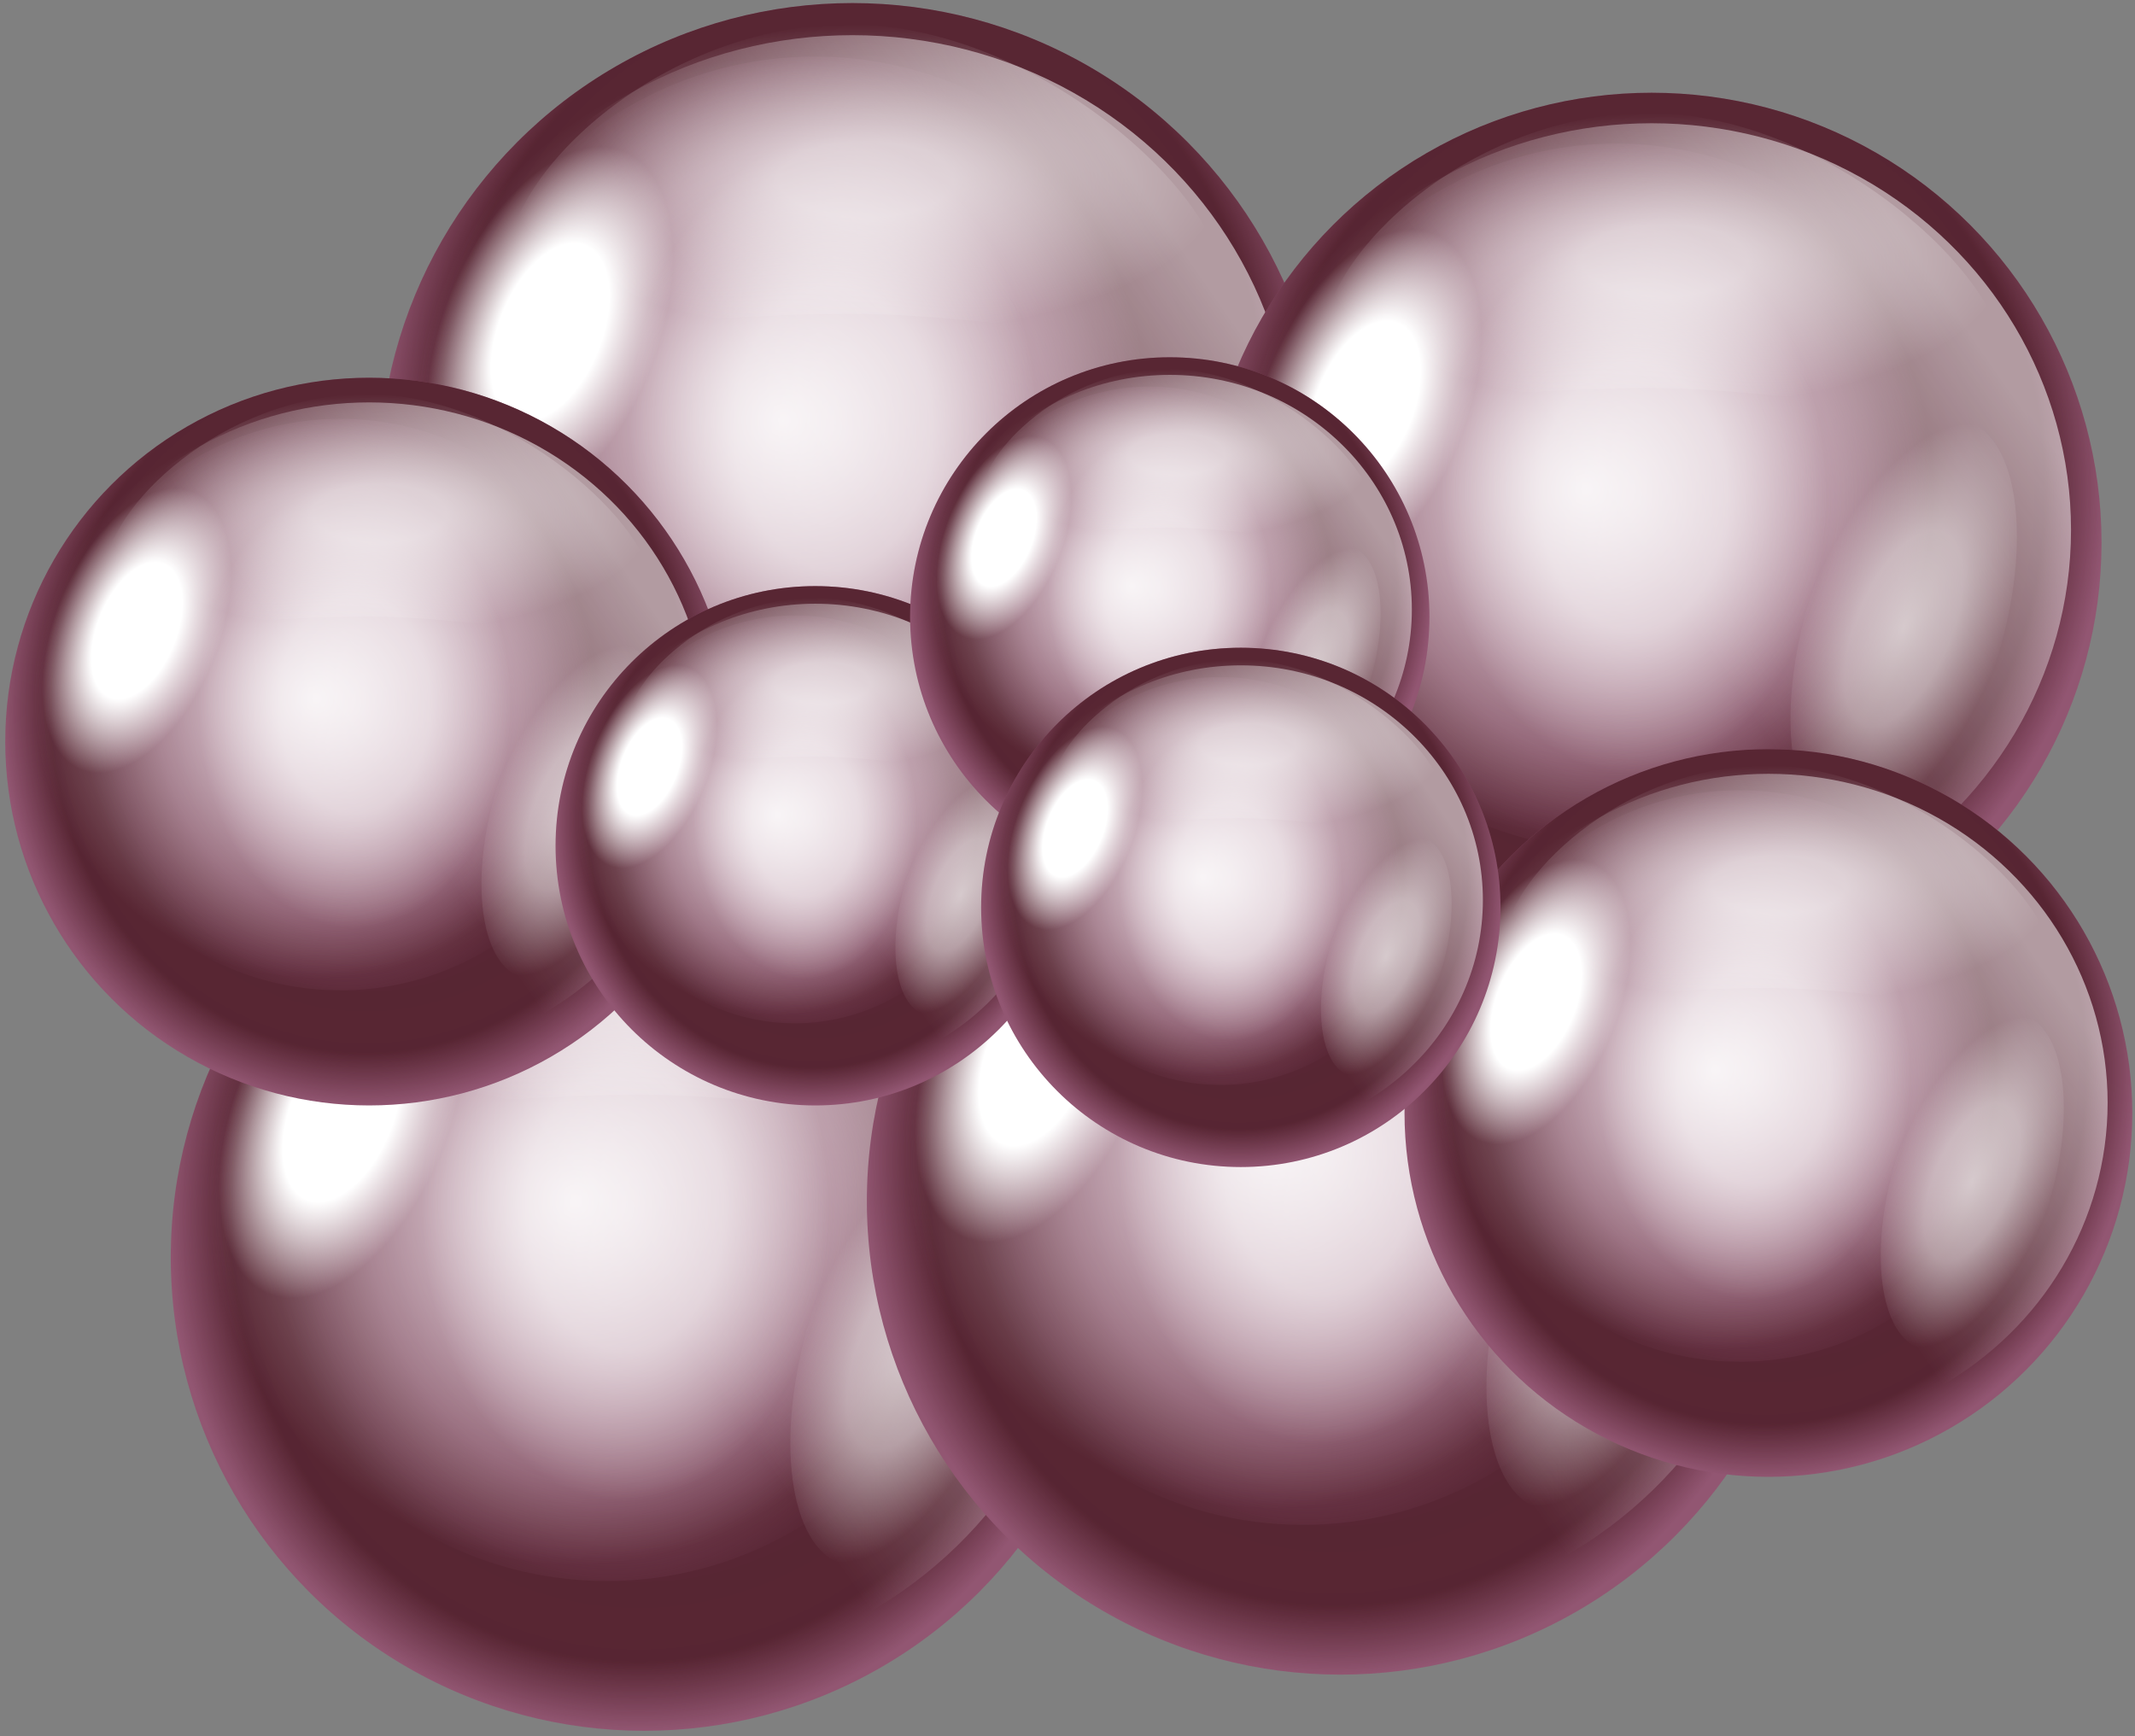
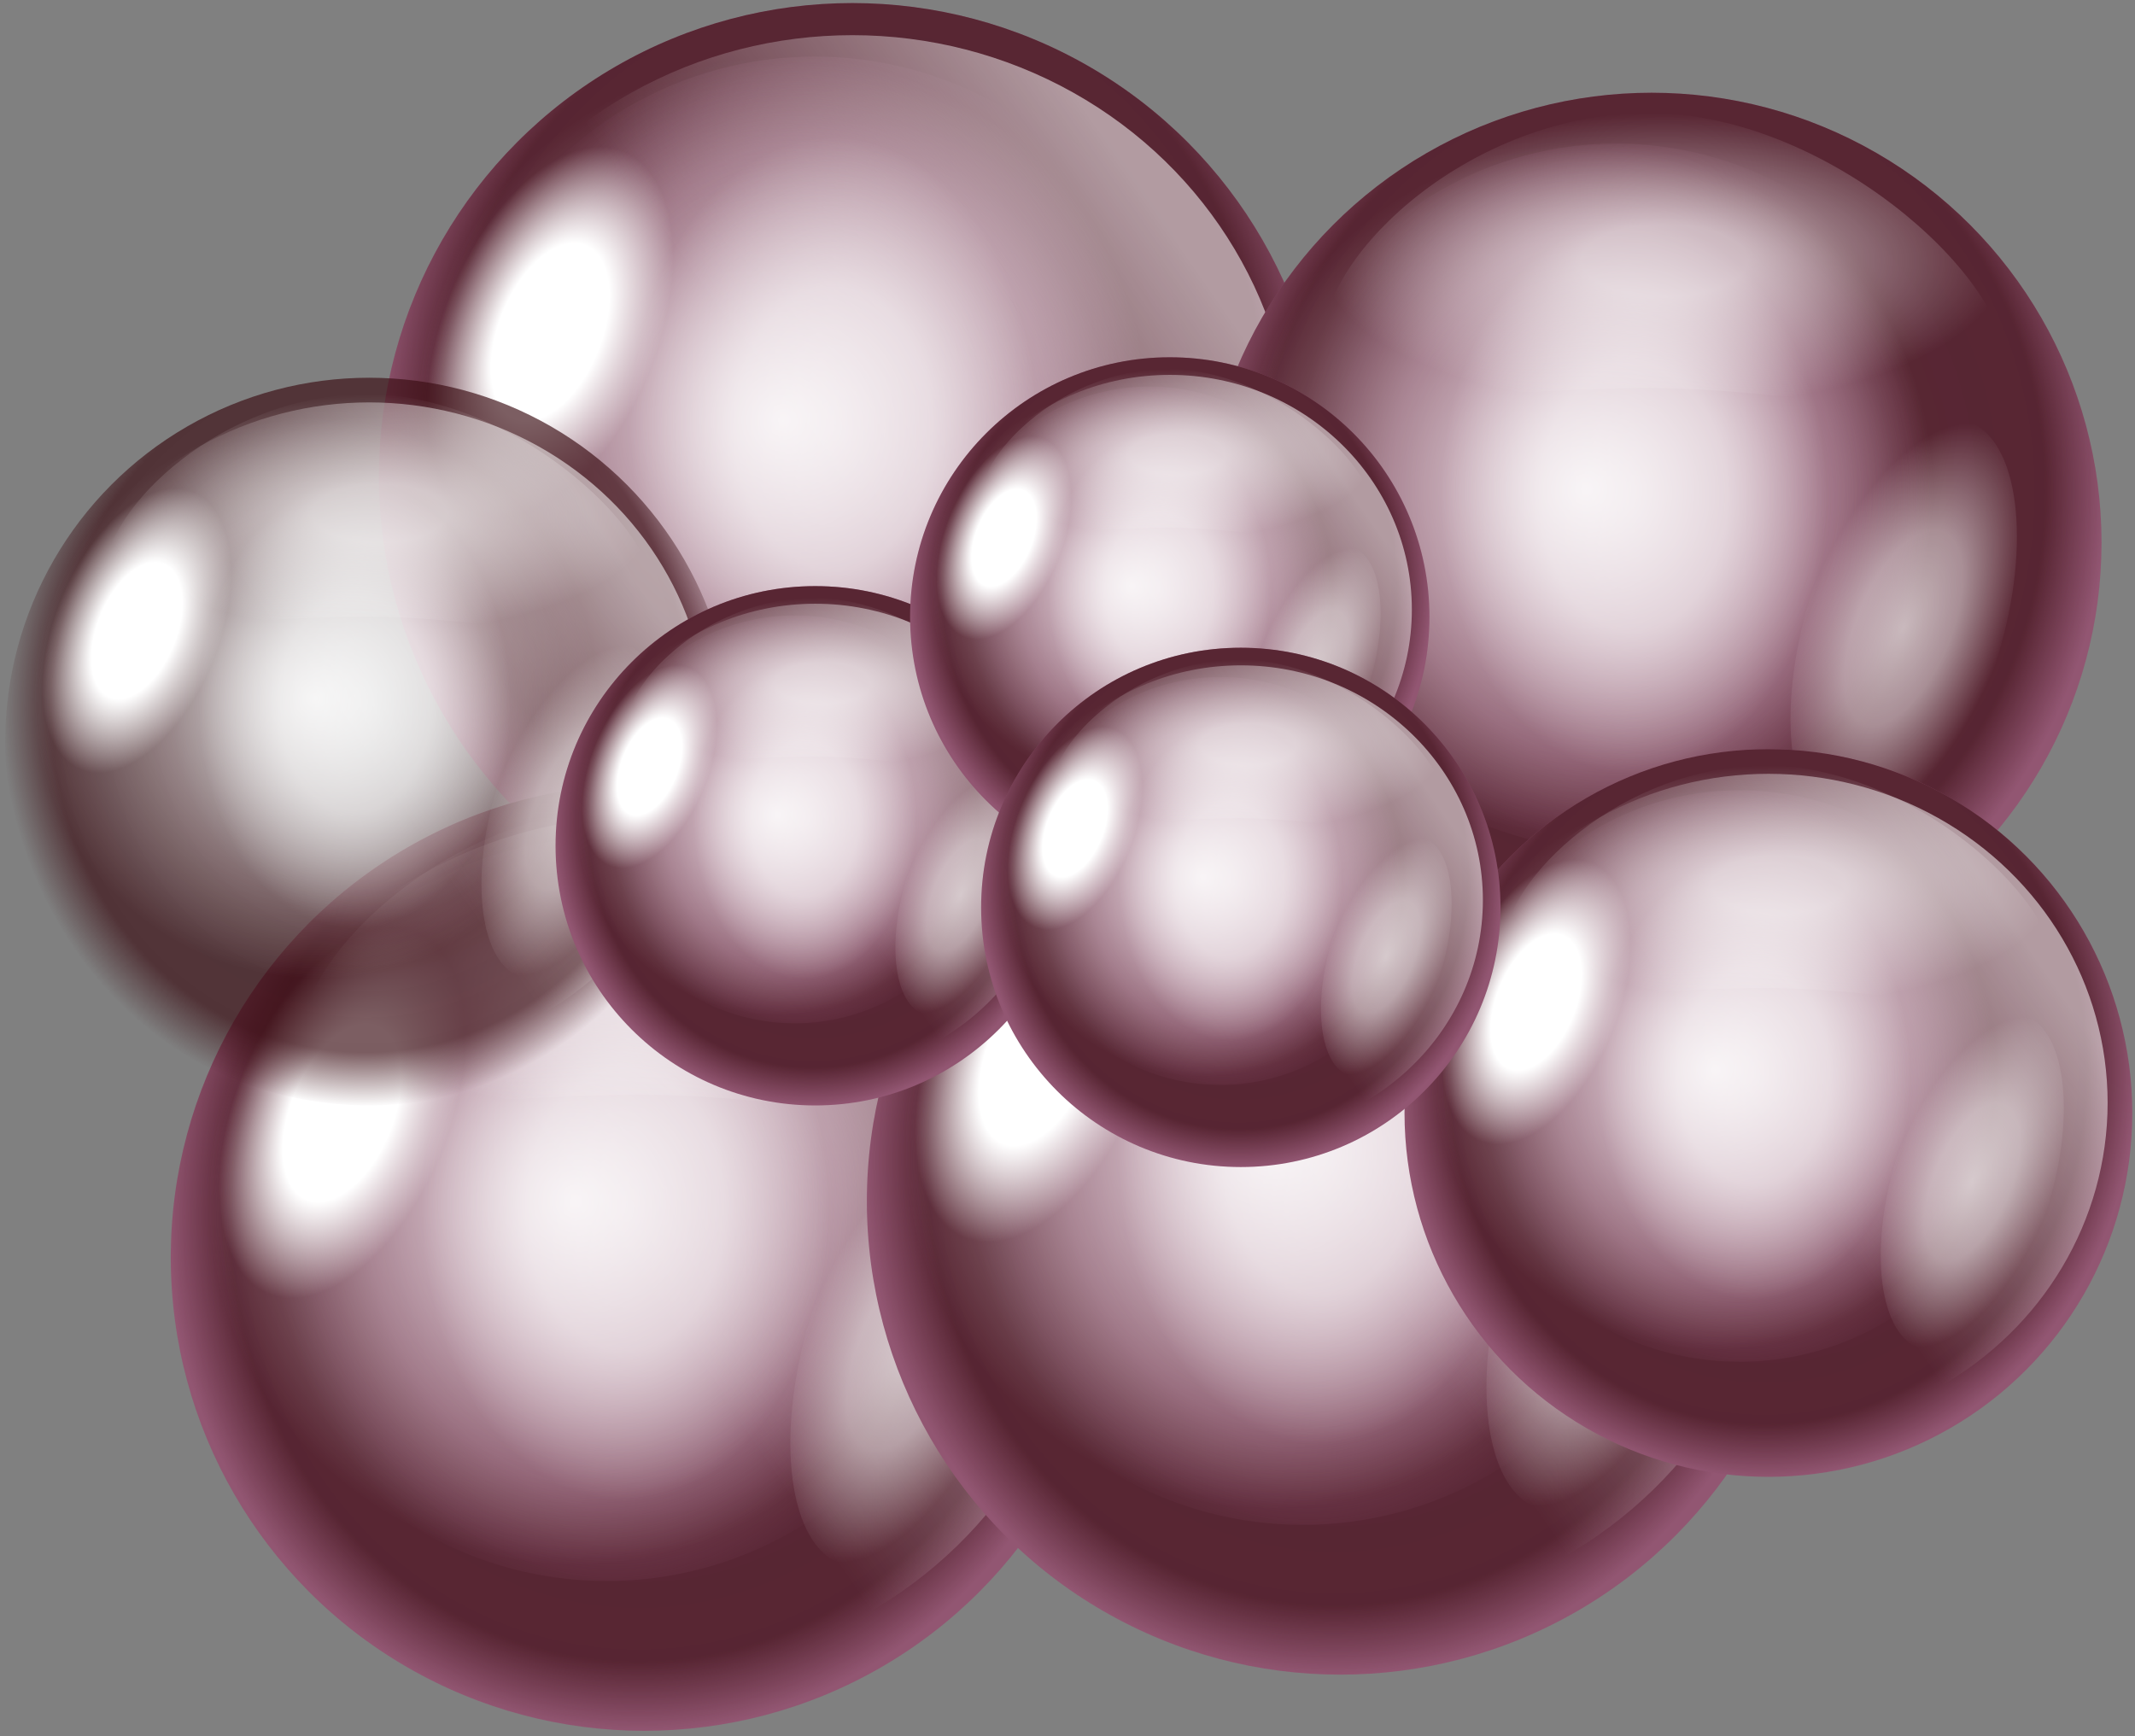
<svg xmlns="http://www.w3.org/2000/svg" fill="none" height="244" style="fill: none" viewBox="0 0 300 244" width="300">
  <rect x="0" y="0" width="300" height="244" fill="#808080" stroke="none" />
  <circle cx="119.772" cy="66.958" fill="#925672" r="66.526" />
  <circle cx="119.772" cy="66.958" fill="url(#a)" r="66.526" />
  <circle cx="114.51" cy="60.192" fill="url(#b)" r="52.243" />
  <ellipse cx="110" cy="59.065" fill="url(#c)" rx="51.492" ry="51.116" />
  <ellipse cx="119.772" cy="65.078" fill="url(#d)" rx="62.016" ry="60.136" />
  <path d="M145.706 60.192C145.706 82.818 132.917 101.16 117.141 101.16C101.365 101.16 88.576 82.818 88.576 60.192C88.576 37.566 101.365 19.224 117.141 19.224C132.917 19.224 145.706 37.566 145.706 60.192Z" fill="url(#e)" />
  <ellipse cx="77.301" cy="46.662" fill="url(#f)" rx="15.034" ry="27.437" transform="rotate(21.98 77.3 46.662)" />
  <ellipse cx="157.047" cy="79.56" fill="url(#g)" rx="14.54" ry="31.948" transform="rotate(16.955 157.047 79.56)" />
-   <path d="M172.015 40.165C172.015 52.842 145.552 44.1 119.335 44.1C93.119 44.1 71.287 49.563 71.287 36.886C71.287 24.209 93.119 3.439 119.335 3.439C145.552 3.439 172.015 27.488 172.015 40.165Z" fill="url(#h)" />
  <circle cx="90.521" cy="176.706" fill="#925672" r="66.526" />
  <circle cx="90.521" cy="176.706" fill="url(#i)" r="66.526" />
  <circle cx="85.259" cy="169.941" fill="url(#j)" r="52.243" />
  <ellipse cx="80.749" cy="168.814" fill="url(#k)" rx="51.492" ry="51.116" />
  <ellipse cx="90.521" cy="174.827" fill="url(#l)" rx="62.016" ry="60.136" />
  <path d="M116.455 169.941C116.455 192.567 103.666 210.909 87.89 210.909C72.114 210.909 59.325 192.567 59.325 169.941C59.325 147.315 72.114 128.973 87.89 128.973C103.666 128.973 116.455 147.315 116.455 169.941Z" fill="url(#m)" />
  <ellipse cx="48.05" cy="156.41" fill="url(#n)" rx="15.034" ry="27.437" transform="rotate(21.98 48.05 156.41)" />
  <ellipse cx="127.796" cy="189.309" fill="url(#o)" rx="14.54" ry="31.948" transform="rotate(16.955 127.796 189.309)" />
  <path d="M142.764 149.914C142.764 162.591 116.301 153.849 90.085 153.849C63.868 153.849 42.036 159.312 42.036 146.635C42.036 133.957 63.868 113.188 90.085 113.188C116.301 113.188 142.764 137.237 142.764 149.914Z" fill="url(#p)" />
  <circle cx="188.333" cy="168.813" fill="#925672" r="66.526" />
  <circle cx="188.333" cy="168.813" fill="url(#q)" r="66.526" />
  <circle cx="183.071" cy="162.048" fill="url(#r)" r="52.243" />
  <ellipse cx="178.561" cy="160.921" fill="url(#s)" rx="51.492" ry="51.116" />
  <ellipse cx="188.333" cy="166.934" fill="url(#t)" rx="62.016" ry="60.136" />
  <path d="M214.267 162.048C214.267 184.674 201.478 203.016 185.702 203.016C169.926 203.016 157.137 184.674 157.137 162.048C157.137 139.422 169.926 121.08 185.702 121.08C201.478 121.08 214.267 139.422 214.267 162.048Z" fill="url(#u)" />
  <ellipse cx="145.862" cy="148.517" fill="url(#v)" rx="15.034" ry="27.437" transform="rotate(21.98 145.862 148.517)" />
  <ellipse cx="225.608" cy="181.415" fill="url(#w)" rx="14.54" ry="31.948" transform="rotate(16.955 225.608 181.415)" />
  <path d="M240.576 142.021C240.576 154.698 214.113 145.956 187.897 145.956C161.68 145.956 139.848 151.419 139.848 138.741C139.848 126.064 161.68 105.294 187.897 105.294C214.113 105.294 240.576 129.344 240.576 142.021Z" fill="url(#x)" />
-   <circle cx="51.868" cy="104.216" fill="#925672" r="51.132" />
  <circle cx="51.868" cy="104.216" fill="url(#y)" r="51.132" />
-   <circle cx="47.824" cy="99.016" fill="url(#z)" r="40.154" />
  <ellipse cx="44.357" cy="98.149" fill="url(#A)" rx="39.577" ry="39.288" />
  <ellipse cx="51.868" cy="102.771" fill="url(#B)" rx="47.665" ry="46.221" />
  <path d="M71.801 99.016C71.801 116.406 61.971 130.504 49.846 130.504C37.721 130.504 27.891 116.406 27.891 99.016C27.891 81.625 37.721 67.528 49.846 67.528C61.971 67.528 71.801 81.625 71.801 99.016Z" fill="url(#C)" />
  <ellipse cx="19.224" cy="88.616" fill="url(#D)" rx="11.555" ry="21.088" transform="rotate(21.98 19.224 88.616)" />
  <ellipse cx="80.518" cy="113.902" fill="url(#E)" rx="11.175" ry="24.555" transform="rotate(16.955 80.518 113.902)" />
  <path d="M92.022 83.622C92.022 93.366 71.683 86.647 51.533 86.647C31.382 86.647 14.602 90.846 14.602 81.102C14.602 71.358 31.382 55.395 51.533 55.395C71.683 55.395 92.022 73.879 92.022 83.622Z" fill="url(#F)" />
  <circle cx="232.078" cy="76.253" fill="#925672" r="63.219" />
  <circle cx="232.078" cy="76.253" fill="url(#G)" r="63.219" />
  <circle cx="227.078" cy="69.824" fill="url(#H)" r="49.647" />
  <ellipse cx="222.792" cy="68.752" fill="url(#I)" rx="48.932" ry="48.575" />
-   <ellipse cx="232.078" cy="74.467" fill="url(#J)" rx="58.933" ry="57.147" />
  <path d="M256.723 69.824C256.723 91.325 244.57 108.756 229.578 108.756C214.586 108.756 202.433 91.325 202.433 69.824C202.433 48.323 214.586 30.892 229.578 30.892C244.57 30.892 256.723 48.323 256.723 69.824Z" fill="url(#K)" />
-   <ellipse cx="191.718" cy="56.966" fill="url(#L)" rx="14.287" ry="26.073" transform="rotate(21.98 191.718 56.966)" />
  <ellipse cx="267.5" cy="88.228" fill="url(#M)" rx="13.817" ry="30.36" transform="rotate(16.955 267.5 88.228)" />
  <path d="M281.725 50.792C281.725 62.839 256.578 54.531 231.664 54.531C206.75 54.531 186.003 59.723 186.003 47.676C186.003 35.629 206.75 15.891 231.664 15.891C256.578 15.891 281.725 38.745 281.725 50.792Z" fill="url(#N)" />
  <circle cx="114.553" cy="118.858" fill="#925672" r="36.49" />
  <circle cx="114.553" cy="118.858" fill="url(#O)" r="36.49" />
  <circle cx="111.666" cy="115.147" fill="url(#P)" r="28.656" />
  <ellipse cx="109.193" cy="114.528" fill="url(#Q)" rx="28.244" ry="28.038" />
  <ellipse cx="114.553" cy="117.827" fill="url(#R)" rx="34.016" ry="32.985" />
  <path d="M128.778 115.147C128.778 127.557 121.763 137.618 113.11 137.618C104.456 137.618 97.442 127.557 97.442 115.147C97.442 102.736 104.456 92.675 113.11 92.675C121.763 92.675 128.778 102.736 128.778 115.147Z" fill="url(#S)" />
  <ellipse cx="91.257" cy="107.725" fill="url(#T)" rx="8.246" ry="15.05" transform="rotate(21.98 91.257 107.725)" />
  <ellipse cx="134.998" cy="125.77" fill="url(#U)" rx="7.975" ry="17.524" transform="rotate(16.955 134.998 125.77)" />
  <path d="M143.209 104.161C143.209 111.115 128.693 106.32 114.313 106.32C99.933 106.32 87.958 109.316 87.958 102.363C87.958 95.409 99.933 84.017 114.313 84.017C128.693 84.017 143.209 97.208 143.209 104.161Z" fill="url(#V)" />
  <circle cx="248.488" cy="156.41" fill="#925672" r="51.132" />
  <circle cx="248.488" cy="156.41" fill="url(#W)" r="51.132" />
  <circle cx="244.444" cy="151.211" fill="url(#X)" r="40.154" />
  <ellipse cx="240.977" cy="150.344" fill="url(#Y)" rx="39.577" ry="39.288" />
  <ellipse cx="248.488" cy="154.966" fill="url(#Z)" rx="47.665" ry="46.221" />
  <path d="M268.421 151.211C268.421 168.601 258.591 182.699 246.466 182.699C234.34 182.699 224.511 168.601 224.511 151.211C224.511 133.82 234.34 119.723 246.466 119.723C258.591 119.723 268.421 133.82 268.421 151.211Z" fill="url(#aa)" />
  <ellipse cx="215.844" cy="140.811" fill="url(#ab)" rx="11.555" ry="21.088" transform="rotate(21.98 215.844 140.811)" />
  <ellipse cx="277.137" cy="166.096" fill="url(#ac)" rx="11.175" ry="24.555" transform="rotate(16.955 277.137 166.096)" />
  <path d="M288.642 135.817C288.642 145.561 268.303 138.842 248.153 138.842C228.002 138.842 211.222 143.041 211.222 133.297C211.222 123.553 228.002 107.589 248.153 107.589C268.303 107.589 288.642 126.074 288.642 135.817Z" fill="url(#ad)" />
  <circle cx="164.371" cy="86.697" fill="#925672" r="36.49" />
  <circle cx="164.371" cy="86.697" fill="url(#ae)" r="36.49" />
  <circle cx="161.485" cy="82.986" fill="url(#af)" r="28.656" />
  <ellipse cx="159.011" cy="82.368" fill="url(#ag)" rx="28.244" ry="28.038" />
  <ellipse cx="164.371" cy="85.666" fill="url(#ah)" rx="34.016" ry="32.985" />
  <path d="M178.596 82.986C178.596 95.397 171.581 105.457 162.928 105.457C154.275 105.457 147.26 95.397 147.26 82.986C147.26 70.576 154.275 60.515 162.928 60.515C171.581 60.515 178.596 70.576 178.596 82.986Z" fill="url(#ai)" />
  <ellipse cx="141.075" cy="75.565" fill="url(#aj)" rx="8.246" ry="15.05" transform="rotate(21.98 141.075 75.565)" />
  <ellipse cx="184.817" cy="93.609" fill="url(#ak)" rx="7.975" ry="17.524" transform="rotate(16.955 184.817 93.61)" />
  <path d="M193.027 72.001C193.027 78.954 178.512 74.159 164.132 74.159C149.752 74.159 137.777 77.156 137.777 70.202C137.777 63.249 149.752 51.856 164.132 51.856C178.512 51.856 193.027 65.047 193.027 72.001Z" fill="url(#al)" />
  <circle cx="174.352" cy="127.516" fill="#925672" r="36.49" />
  <circle cx="174.352" cy="127.516" fill="url(#am)" r="36.49" />
  <circle cx="171.466" cy="123.805" fill="url(#an)" r="28.656" />
  <ellipse cx="168.992" cy="123.187" fill="url(#ao)" rx="28.244" ry="28.038" />
  <ellipse cx="174.352" cy="126.486" fill="url(#ap)" rx="34.016" ry="32.985" />
  <path d="M188.577 123.805C188.577 136.216 181.563 146.277 172.909 146.277C164.256 146.277 157.241 136.216 157.241 123.805C157.241 111.395 164.256 101.334 172.909 101.334C181.563 101.334 188.577 111.395 188.577 123.805Z" fill="url(#aq)" />
  <ellipse cx="151.057" cy="116.384" fill="url(#ar)" rx="8.246" ry="15.05" transform="rotate(21.98 151.057 116.384)" />
  <ellipse cx="194.798" cy="134.429" fill="url(#as)" rx="7.975" ry="17.524" transform="rotate(16.955 194.798 134.429)" />
  <path d="M203.008 112.82C203.008 119.774 188.493 114.978 174.113 114.978C159.733 114.978 147.758 117.975 147.758 111.022C147.758 104.068 159.733 92.675 174.113 92.675C188.493 92.675 203.008 105.867 203.008 112.82Z" fill="url(#at)" />
  <defs>
    <radialGradient cx="0" cy="0" gradientTransform="rotate(93.25 31.417 86.713) scale(73.338 67.103)" gradientUnits="userSpaceOnUse" id="a" r="1">
      <stop stop-color="#3a0d13" stop-opacity="0" />
      <stop offset="0.536" stop-color="#3a0d13" stop-opacity="0.65" />
      <stop offset="0.865" stop-color="#3a0d13" stop-opacity="0.67" />
      <stop offset="1" stop-color="#3a0d13" stop-opacity="0" />
    </radialGradient>
    <radialGradient cx="0" cy="0" gradientTransform="matrix(3.759 56.002 -46.781 3.14 114.134 59.816)" gradientUnits="userSpaceOnUse" id="b" r="1">
      <stop stop-color="#925672" />
      <stop offset="0.708" stop-color="#925672" stop-opacity="0.568" />
      <stop offset="1" stop-color="#925672" stop-opacity="0" />
    </radialGradient>
    <radialGradient cx="0" cy="0" gradientTransform="matrix(0 51.116 -51.492 0 110 59.065)" gradientUnits="userSpaceOnUse" id="c" r="1">
      <stop stop-color="#ffffff" stop-opacity="0.86" />
      <stop offset="1" stop-color="#ffffff" stop-opacity="0" />
    </radialGradient>
    <radialGradient cx="0" cy="0" gradientTransform="matrix(0 40.968 -28.565 0 117.141 60.192)" gradientUnits="userSpaceOnUse" id="e" r="1">
      <stop stop-color="#ffffff" stop-opacity="0.62" />
      <stop offset="0.484" stop-color="#ffffff" stop-opacity="0.51" />
      <stop offset="1" stop-color="#ffffff" stop-opacity="0" />
    </radialGradient>
    <radialGradient cx="0" cy="0" gradientTransform="matrix(0 27.437 -15.034 0 77.3 46.662)" gradientUnits="userSpaceOnUse" id="f" r="1">
      <stop stop-color="#ffffff" />
      <stop offset="0.479" stop-color="#ffffff" />
      <stop offset="1" stop-color="#ffffff" stop-opacity="0" />
    </radialGradient>
    <radialGradient cx="0" cy="0" gradientTransform="rotate(95.526 42.406 111.073) scale(32.091 14.666)" gradientUnits="userSpaceOnUse" id="g" r="1">
      <stop stop-color="#ffffff" stop-opacity="0.67" />
      <stop offset="0.479" stop-color="#ffffff" stop-opacity="0.48" />
      <stop offset="1" stop-color="#ffffff" stop-opacity="0" />
    </radialGradient>
    <radialGradient cx="0" cy="0" gradientTransform="matrix(0 21.799 -50.364 0 121.651 25.238)" gradientUnits="userSpaceOnUse" id="h" r="1">
      <stop stop-color="#ffffff" stop-opacity="0.58" />
      <stop offset="0.245" stop-color="#ffffff" stop-opacity="0.58" />
      <stop offset="1" stop-color="#ffffff" stop-opacity="0" />
    </radialGradient>
    <radialGradient cx="0" cy="0" gradientTransform="rotate(93.25 -35.055 127.77) scale(73.338 67.103)" gradientUnits="userSpaceOnUse" id="i" r="1">
      <stop stop-color="#3a0d13" stop-opacity="0" />
      <stop offset="0.536" stop-color="#3a0d13" stop-opacity="0.65" />
      <stop offset="0.865" stop-color="#3a0d13" stop-opacity="0.67" />
      <stop offset="1" stop-color="#3a0d13" stop-opacity="0" />
    </radialGradient>
    <radialGradient cx="0" cy="0" gradientTransform="matrix(3.759 56.002 -46.781 3.14 84.883 169.565)" gradientUnits="userSpaceOnUse" id="j" r="1">
      <stop stop-color="#925672" />
      <stop offset="0.708" stop-color="#925672" stop-opacity="0.568" />
      <stop offset="1" stop-color="#925672" stop-opacity="0" />
    </radialGradient>
    <radialGradient cx="0" cy="0" gradientTransform="matrix(0 51.116 -51.492 0 80.749 168.814)" gradientUnits="userSpaceOnUse" id="k" r="1">
      <stop stop-color="#ffffff" stop-opacity="0.86" />
      <stop offset="1" stop-color="#ffffff" stop-opacity="0" />
    </radialGradient>
    <radialGradient cx="0" cy="0" gradientTransform="matrix(0 40.968 -28.565 0 87.89 169.941)" gradientUnits="userSpaceOnUse" id="m" r="1">
      <stop stop-color="#ffffff" stop-opacity="0.62" />
      <stop offset="0.484" stop-color="#ffffff" stop-opacity="0.51" />
      <stop offset="1" stop-color="#ffffff" stop-opacity="0" />
    </radialGradient>
    <radialGradient cx="0" cy="0" gradientTransform="matrix(0 27.437 -15.034 0 48.05 156.41)" gradientUnits="userSpaceOnUse" id="n" r="1">
      <stop stop-color="#ffffff" />
      <stop offset="0.479" stop-color="#ffffff" />
      <stop offset="1" stop-color="#ffffff" stop-opacity="0" />
    </radialGradient>
    <radialGradient cx="0" cy="0" gradientTransform="rotate(95.526 -22.041 152.67) scale(32.091 14.666)" gradientUnits="userSpaceOnUse" id="o" r="1">
      <stop stop-color="#ffffff" stop-opacity="0.67" />
      <stop offset="0.479" stop-color="#ffffff" stop-opacity="0.48" />
      <stop offset="1" stop-color="#ffffff" stop-opacity="0" />
    </radialGradient>
    <radialGradient cx="0" cy="0" gradientTransform="matrix(0 21.799 -50.364 0 92.4 134.987)" gradientUnits="userSpaceOnUse" id="p" r="1">
      <stop stop-color="#ffffff" stop-opacity="0.58" />
      <stop offset="0.245" stop-color="#ffffff" stop-opacity="0.58" />
      <stop offset="1" stop-color="#ffffff" stop-opacity="0" />
    </radialGradient>
    <radialGradient cx="0" cy="0" gradientTransform="rotate(93.25 17.58 170.03) scale(73.338 67.103)" gradientUnits="userSpaceOnUse" id="q" r="1">
      <stop stop-color="#3a0d13" stop-opacity="0" />
      <stop offset="0.536" stop-color="#3a0d13" stop-opacity="0.65" />
      <stop offset="0.865" stop-color="#3a0d13" stop-opacity="0.67" />
      <stop offset="1" stop-color="#3a0d13" stop-opacity="0" />
    </radialGradient>
    <radialGradient cx="0" cy="0" gradientTransform="matrix(3.759 56.002 -46.781 3.14 182.695 161.672)" gradientUnits="userSpaceOnUse" id="r" r="1">
      <stop stop-color="#925672" />
      <stop offset="0.708" stop-color="#925672" stop-opacity="0.568" />
      <stop offset="1" stop-color="#925672" stop-opacity="0" />
    </radialGradient>
    <radialGradient cx="0" cy="0" gradientTransform="matrix(0 51.116 -51.492 0 178.561 160.921)" gradientUnits="userSpaceOnUse" id="s" r="1">
      <stop stop-color="#ffffff" stop-opacity="0.86" />
      <stop offset="1" stop-color="#ffffff" stop-opacity="0" />
    </radialGradient>
    <radialGradient cx="0" cy="0" gradientTransform="matrix(0 40.968 -28.565 0 185.702 162.048)" gradientUnits="userSpaceOnUse" id="u" r="1">
      <stop stop-color="#ffffff" stop-opacity="0.62" />
      <stop offset="0.484" stop-color="#ffffff" stop-opacity="0.51" />
      <stop offset="1" stop-color="#ffffff" stop-opacity="0" />
    </radialGradient>
    <radialGradient cx="0" cy="0" gradientTransform="matrix(0 27.437 -15.034 0 145.862 148.517)" gradientUnits="userSpaceOnUse" id="v" r="1">
      <stop stop-color="#ffffff" />
      <stop offset="0.479" stop-color="#ffffff" />
      <stop offset="1" stop-color="#ffffff" stop-opacity="0" />
    </radialGradient>
    <radialGradient cx="0" cy="0" gradientTransform="rotate(95.526 30.448 193.125) scale(32.091 14.666)" gradientUnits="userSpaceOnUse" id="w" r="1">
      <stop stop-color="#ffffff" stop-opacity="0.67" />
      <stop offset="0.479" stop-color="#ffffff" stop-opacity="0.48" />
      <stop offset="1" stop-color="#ffffff" stop-opacity="0" />
    </radialGradient>
    <radialGradient cx="0" cy="0" gradientTransform="matrix(0 21.799 -50.364 0 190.212 127.094)" gradientUnits="userSpaceOnUse" id="x" r="1">
      <stop stop-color="#ffffff" stop-opacity="0.58" />
      <stop offset="0.245" stop-color="#ffffff" stop-opacity="0.58" />
      <stop offset="1" stop-color="#ffffff" stop-opacity="0" />
    </radialGradient>
    <radialGradient cx="0" cy="0" gradientTransform="rotate(93.25 -20.868 74.038) scale(56.368 51.575)" gradientUnits="userSpaceOnUse" id="y" r="1">
      <stop stop-color="#3a0d13" stop-opacity="0" />
      <stop offset="0.536" stop-color="#3a0d13" stop-opacity="0.65" />
      <stop offset="0.865" stop-color="#3a0d13" stop-opacity="0.67" />
      <stop offset="1" stop-color="#3a0d13" stop-opacity="0" />
    </radialGradient>
    <radialGradient cx="0" cy="0" gradientTransform="matrix(2.889 43.043 -35.956 2.413 47.535 98.727)" gradientUnits="userSpaceOnUse" id="z" r="1">
      <stop stop-color="#925672" />
      <stop offset="0.708" stop-color="#925672" stop-opacity="0.568" />
      <stop offset="1" stop-color="#925672" stop-opacity="0" />
    </radialGradient>
    <radialGradient cx="0" cy="0" gradientTransform="matrix(0 39.288 -39.577 0 44.357 98.149)" gradientUnits="userSpaceOnUse" id="A" r="1">
      <stop stop-color="#ffffff" stop-opacity="0.86" />
      <stop offset="1" stop-color="#ffffff" stop-opacity="0" />
    </radialGradient>
    <radialGradient cx="0" cy="0" gradientTransform="matrix(0 31.488 -21.955 0 49.846 99.016)" gradientUnits="userSpaceOnUse" id="C" r="1">
      <stop stop-color="#ffffff" stop-opacity="0.62" />
      <stop offset="0.484" stop-color="#ffffff" stop-opacity="0.51" />
      <stop offset="1" stop-color="#ffffff" stop-opacity="0" />
    </radialGradient>
    <radialGradient cx="0" cy="0" gradientTransform="matrix(0 21.088 -11.555 0 19.224 88.616)" gradientUnits="userSpaceOnUse" id="D" r="1">
      <stop stop-color="#ffffff" />
      <stop offset="0.479" stop-color="#ffffff" />
      <stop offset="1" stop-color="#ffffff" stop-opacity="0" />
    </radialGradient>
    <radialGradient cx="0" cy="0" gradientTransform="matrix(-2.375 24.551 -11.22 -1.085 80.518 113.902)" gradientUnits="userSpaceOnUse" id="E" r="1">
      <stop stop-color="#ffffff" stop-opacity="0.67" />
      <stop offset="0.479" stop-color="#ffffff" stop-opacity="0.48" />
      <stop offset="1" stop-color="#ffffff" stop-opacity="0" />
    </radialGradient>
    <radialGradient cx="0" cy="0" gradientTransform="matrix(0 16.755 -38.71 0 53.312 72.15)" gradientUnits="userSpaceOnUse" id="F" r="1">
      <stop stop-color="#ffffff" stop-opacity="0.58" />
      <stop offset="0.245" stop-color="#ffffff" stop-opacity="0.58" />
      <stop offset="1" stop-color="#ffffff" stop-opacity="0" />
    </radialGradient>
    <radialGradient cx="0" cy="0" gradientTransform="matrix(-3.951 69.581 -63.665 -3.615 232.078 69.891)" gradientUnits="userSpaceOnUse" id="G" r="1">
      <stop stop-color="#3a0d13" stop-opacity="0" />
      <stop offset="0.536" stop-color="#3a0d13" stop-opacity="0.65" />
      <stop offset="0.865" stop-color="#3a0d13" stop-opacity="0.67" />
      <stop offset="1" stop-color="#3a0d13" stop-opacity="0" />
    </radialGradient>
    <radialGradient cx="0" cy="0" gradientTransform="rotate(86.16 76.218 155.957) scale(53.338 44.556)" gradientUnits="userSpaceOnUse" id="H" r="1">
      <stop stop-color="#925672" />
      <stop offset="0.708" stop-color="#925672" stop-opacity="0.568" />
      <stop offset="1" stop-color="#925672" stop-opacity="0" />
    </radialGradient>
    <radialGradient cx="0" cy="0" gradientTransform="matrix(0 48.575 -48.932 0 222.792 68.752)" gradientUnits="userSpaceOnUse" id="I" r="1">
      <stop stop-color="#ffffff" stop-opacity="0.86" />
      <stop offset="1" stop-color="#ffffff" stop-opacity="0" />
    </radialGradient>
    <radialGradient cx="0" cy="0" gradientTransform="matrix(0 38.932 -27.145 0 229.578 69.824)" gradientUnits="userSpaceOnUse" id="K" r="1">
      <stop stop-color="#ffffff" stop-opacity="0.62" />
      <stop offset="0.484" stop-color="#ffffff" stop-opacity="0.51" />
      <stop offset="1" stop-color="#ffffff" stop-opacity="0" />
    </radialGradient>
    <radialGradient cx="0" cy="0" gradientTransform="matrix(0 26.073 -14.287 0 191.718 56.966)" gradientUnits="userSpaceOnUse" id="L" r="1">
      <stop stop-color="#ffffff" />
      <stop offset="0.479" stop-color="#ffffff" />
      <stop offset="1" stop-color="#ffffff" stop-opacity="0" />
    </radialGradient>
    <radialGradient cx="0" cy="0" gradientTransform="matrix(-2.937 30.354 -13.872 -1.342 267.5 88.228)" gradientUnits="userSpaceOnUse" id="M" r="1">
      <stop stop-color="#ffffff" stop-opacity="0.67" />
      <stop offset="0.479" stop-color="#ffffff" stop-opacity="0.48" />
      <stop offset="1" stop-color="#ffffff" stop-opacity="0" />
    </radialGradient>
    <radialGradient cx="0" cy="0" gradientTransform="matrix(0 20.716 -47.861 0 233.864 36.607)" gradientUnits="userSpaceOnUse" id="N" r="1">
      <stop stop-color="#ffffff" stop-opacity="0.58" />
      <stop offset="0.245" stop-color="#ffffff" stop-opacity="0.58" />
      <stop offset="1" stop-color="#ffffff" stop-opacity="0" />
    </radialGradient>
    <radialGradient cx="0" cy="0" gradientTransform="rotate(93.25 2.861 111.71) scale(40.227 36.806)" gradientUnits="userSpaceOnUse" id="O" r="1">
      <stop stop-color="#3a0d13" stop-opacity="0" />
      <stop offset="0.536" stop-color="#3a0d13" stop-opacity="0.65" />
      <stop offset="0.865" stop-color="#3a0d13" stop-opacity="0.67" />
      <stop offset="1" stop-color="#3a0d13" stop-opacity="0" />
    </radialGradient>
    <radialGradient cx="0" cy="0" gradientTransform="rotate(86.16 -5.727 117.066) scale(30.787 25.718)" gradientUnits="userSpaceOnUse" id="P" r="1">
      <stop stop-color="#925672" />
      <stop offset="0.708" stop-color="#925672" stop-opacity="0.568" />
      <stop offset="1" stop-color="#925672" stop-opacity="0" />
    </radialGradient>
    <radialGradient cx="0" cy="0" gradientTransform="matrix(0 28.038 -28.244 0 109.193 114.528)" gradientUnits="userSpaceOnUse" id="Q" r="1">
      <stop stop-color="#ffffff" stop-opacity="0.86" />
      <stop offset="1" stop-color="#ffffff" stop-opacity="0" />
    </radialGradient>
    <radialGradient cx="0" cy="0" gradientTransform="matrix(0 22.471 -15.668 0 113.11 115.147)" gradientUnits="userSpaceOnUse" id="S" r="1">
      <stop stop-color="#ffffff" stop-opacity="0.62" />
      <stop offset="0.484" stop-color="#ffffff" stop-opacity="0.51" />
      <stop offset="1" stop-color="#ffffff" stop-opacity="0" />
    </radialGradient>
    <radialGradient cx="0" cy="0" gradientTransform="matrix(0 15.05 -8.246 0 91.257 107.725)" gradientUnits="userSpaceOnUse" id="T" r="1">
      <stop stop-color="#ffffff" />
      <stop offset="0.479" stop-color="#ffffff" />
      <stop offset="1" stop-color="#ffffff" stop-opacity="0" />
    </radialGradient>
    <radialGradient cx="0" cy="0" gradientTransform="matrix(-1.695 17.52 -8.007 -.775 134.998 125.77)" gradientUnits="userSpaceOnUse" id="U" r="1">
      <stop stop-color="#ffffff" stop-opacity="0.67" />
      <stop offset="0.479" stop-color="#ffffff" stop-opacity="0.48" />
      <stop offset="1" stop-color="#ffffff" stop-opacity="0" />
    </radialGradient>
    <radialGradient cx="0" cy="0" gradientTransform="matrix(0 11.957 -27.625 0 115.583 95.974)" gradientUnits="userSpaceOnUse" id="V" r="1">
      <stop stop-color="#ffffff" stop-opacity="0.58" />
      <stop offset="0.245" stop-color="#ffffff" stop-opacity="0.58" />
      <stop offset="1" stop-color="#ffffff" stop-opacity="0" />
    </radialGradient>
    <radialGradient cx="0" cy="0" gradientTransform="rotate(93.25 52.785 193.021) scale(56.368 51.575)" gradientUnits="userSpaceOnUse" id="W" r="1">
      <stop stop-color="#3a0d13" stop-opacity="0" />
      <stop offset="0.536" stop-color="#3a0d13" stop-opacity="0.65" />
      <stop offset="0.865" stop-color="#3a0d13" stop-opacity="0.67" />
      <stop offset="1" stop-color="#3a0d13" stop-opacity="0" />
    </radialGradient>
    <radialGradient cx="0" cy="0" gradientTransform="matrix(2.889 43.043 -35.956 2.413 244.155 150.922)" gradientUnits="userSpaceOnUse" id="X" r="1">
      <stop stop-color="#925672" />
      <stop offset="0.708" stop-color="#925672" stop-opacity="0.568" />
      <stop offset="1" stop-color="#925672" stop-opacity="0" />
    </radialGradient>
    <radialGradient cx="0" cy="0" gradientTransform="matrix(0 39.288 -39.577 0 240.977 150.344)" gradientUnits="userSpaceOnUse" id="Y" r="1">
      <stop stop-color="#ffffff" stop-opacity="0.86" />
      <stop offset="1" stop-color="#ffffff" stop-opacity="0" />
    </radialGradient>
    <radialGradient cx="0" cy="0" gradientTransform="matrix(0 31.488 -21.955 0 246.466 151.211)" gradientUnits="userSpaceOnUse" id="aa" r="1">
      <stop stop-color="#ffffff" stop-opacity="0.62" />
      <stop offset="0.484" stop-color="#ffffff" stop-opacity="0.51" />
      <stop offset="1" stop-color="#ffffff" stop-opacity="0" />
    </radialGradient>
    <radialGradient cx="0" cy="0" gradientTransform="matrix(0 21.088 -11.555 0 215.844 140.811)" gradientUnits="userSpaceOnUse" id="ab" r="1">
      <stop stop-color="#ffffff" />
      <stop offset="0.479" stop-color="#ffffff" />
      <stop offset="1" stop-color="#ffffff" stop-opacity="0" />
    </radialGradient>
    <radialGradient cx="0" cy="0" gradientTransform="matrix(-2.375 24.551 -11.22 -1.085 277.137 166.096)" gradientUnits="userSpaceOnUse" id="ac" r="1">
      <stop stop-color="#ffffff" stop-opacity="0.67" />
      <stop offset="0.479" stop-color="#ffffff" stop-opacity="0.48" />
      <stop offset="1" stop-color="#ffffff" stop-opacity="0" />
    </radialGradient>
    <radialGradient cx="0" cy="0" gradientTransform="matrix(0 16.755 -38.71 0 249.932 124.345)" gradientUnits="userSpaceOnUse" id="ad" r="1">
      <stop stop-color="#ffffff" stop-opacity="0.58" />
      <stop offset="0.245" stop-color="#ffffff" stop-opacity="0.58" />
      <stop offset="1" stop-color="#ffffff" stop-opacity="0" />
    </radialGradient>
    <radialGradient cx="0" cy="0" gradientTransform="rotate(93.25 42.963 119.163) scale(40.227 36.806)" gradientUnits="userSpaceOnUse" id="ae" r="1">
      <stop stop-color="#3a0d13" stop-opacity="0" />
      <stop offset="0.536" stop-color="#3a0d13" stop-opacity="0.65" />
      <stop offset="0.865" stop-color="#3a0d13" stop-opacity="0.67" />
      <stop offset="1" stop-color="#3a0d13" stop-opacity="0" />
    </radialGradient>
    <radialGradient cx="0" cy="0" gradientTransform="rotate(86.16 36.379 127.623) scale(30.787 25.718)" gradientUnits="userSpaceOnUse" id="af" r="1">
      <stop stop-color="#925672" />
      <stop offset="0.708" stop-color="#925672" stop-opacity="0.568" />
      <stop offset="1" stop-color="#925672" stop-opacity="0" />
    </radialGradient>
    <radialGradient cx="0" cy="0" gradientTransform="matrix(0 28.038 -28.244 0 159.011 82.368)" gradientUnits="userSpaceOnUse" id="ag" r="1">
      <stop stop-color="#ffffff" stop-opacity="0.86" />
      <stop offset="1" stop-color="#ffffff" stop-opacity="0" />
    </radialGradient>
    <radialGradient cx="0" cy="0" gradientTransform="matrix(0 22.471 -15.668 0 162.928 82.986)" gradientUnits="userSpaceOnUse" id="ai" r="1">
      <stop stop-color="#ffffff" stop-opacity="0.62" />
      <stop offset="0.484" stop-color="#ffffff" stop-opacity="0.51" />
      <stop offset="1" stop-color="#ffffff" stop-opacity="0" />
    </radialGradient>
    <radialGradient cx="0" cy="0" gradientTransform="matrix(0 15.05 -8.246 0 141.075 75.565)" gradientUnits="userSpaceOnUse" id="aj" r="1">
      <stop stop-color="#ffffff" />
      <stop offset="0.479" stop-color="#ffffff" />
      <stop offset="1" stop-color="#ffffff" stop-opacity="0" />
    </radialGradient>
    <radialGradient cx="0" cy="0" gradientTransform="matrix(-1.695 17.52 -8.007 -.775 184.817 93.61)" gradientUnits="userSpaceOnUse" id="ak" r="1">
      <stop stop-color="#ffffff" stop-opacity="0.67" />
      <stop offset="0.479" stop-color="#ffffff" stop-opacity="0.48" />
      <stop offset="1" stop-color="#ffffff" stop-opacity="0" />
    </radialGradient>
    <radialGradient cx="0" cy="0" gradientTransform="matrix(0 11.957 -27.625 0 165.402 63.813)" gradientUnits="userSpaceOnUse" id="al" r="1">
      <stop stop-color="#ffffff" stop-opacity="0.58" />
      <stop offset="0.245" stop-color="#ffffff" stop-opacity="0.58" />
      <stop offset="1" stop-color="#ffffff" stop-opacity="0" />
    </radialGradient>
    <radialGradient cx="0" cy="0" gradientTransform="rotate(93.25 28.67 144.288) scale(40.227 36.806)" gradientUnits="userSpaceOnUse" id="am" r="1">
      <stop stop-color="#3a0d13" stop-opacity="0" />
      <stop offset="0.536" stop-color="#3a0d13" stop-opacity="0.65" />
      <stop offset="0.865" stop-color="#3a0d13" stop-opacity="0.67" />
      <stop offset="1" stop-color="#3a0d13" stop-opacity="0" />
    </radialGradient>
    <radialGradient cx="0" cy="0" gradientTransform="rotate(86.16 19.544 153.37) scale(30.787 25.718)" gradientUnits="userSpaceOnUse" id="an" r="1">
      <stop stop-color="#925672" />
      <stop offset="0.708" stop-color="#925672" stop-opacity="0.568" />
      <stop offset="1" stop-color="#925672" stop-opacity="0" />
    </radialGradient>
    <radialGradient cx="0" cy="0" gradientTransform="matrix(0 28.038 -28.244 0 168.992 123.187)" gradientUnits="userSpaceOnUse" id="ao" r="1">
      <stop stop-color="#ffffff" stop-opacity="0.86" />
      <stop offset="1" stop-color="#ffffff" stop-opacity="0" />
    </radialGradient>
    <radialGradient cx="0" cy="0" gradientTransform="matrix(0 22.471 -15.668 0 172.909 123.805)" gradientUnits="userSpaceOnUse" id="aq" r="1">
      <stop stop-color="#ffffff" stop-opacity="0.62" />
      <stop offset="0.484" stop-color="#ffffff" stop-opacity="0.51" />
      <stop offset="1" stop-color="#ffffff" stop-opacity="0" />
    </radialGradient>
    <radialGradient cx="0" cy="0" gradientTransform="matrix(0 15.05 -8.246 0 151.057 116.384)" gradientUnits="userSpaceOnUse" id="ar" r="1">
      <stop stop-color="#ffffff" />
      <stop offset="0.479" stop-color="#ffffff" />
      <stop offset="1" stop-color="#ffffff" stop-opacity="0" />
    </radialGradient>
    <radialGradient cx="0" cy="0" gradientTransform="matrix(-1.695 17.52 -8.007 -.775 194.798 134.429)" gradientUnits="userSpaceOnUse" id="as" r="1">
      <stop stop-color="#ffffff" stop-opacity="0.67" />
      <stop offset="0.479" stop-color="#ffffff" stop-opacity="0.48" />
      <stop offset="1" stop-color="#ffffff" stop-opacity="0" />
    </radialGradient>
    <radialGradient cx="0" cy="0" gradientTransform="matrix(0 11.957 -27.625 0 175.383 104.633)" gradientUnits="userSpaceOnUse" id="at" r="1">
      <stop stop-color="#ffffff" stop-opacity="0.58" />
      <stop offset="0.245" stop-color="#ffffff" stop-opacity="0.58" />
      <stop offset="1" stop-color="#ffffff" stop-opacity="0" />
    </radialGradient>
    <linearGradient gradientUnits="userSpaceOnUse" id="d" x1="160.965" x2="112.604" y1="27.051" y2="60.853">
      <stop stop-color="#ffffff" stop-opacity="0.54" />
      <stop offset="1" stop-color="#ffffff" stop-opacity="0" />
    </linearGradient>
    <linearGradient gradientUnits="userSpaceOnUse" id="l" x1="131.714" x2="83.353" y1="136.8" y2="170.602">
      <stop stop-color="#ffffff" stop-opacity="0.54" />
      <stop offset="1" stop-color="#ffffff" stop-opacity="0" />
    </linearGradient>
    <linearGradient gradientUnits="userSpaceOnUse" id="t" x1="229.526" x2="181.165" y1="128.907" y2="162.709">
      <stop stop-color="#ffffff" stop-opacity="0.54" />
      <stop offset="1" stop-color="#ffffff" stop-opacity="0" />
    </linearGradient>
    <linearGradient gradientUnits="userSpaceOnUse" id="B" x1="83.529" x2="46.359" y1="73.543" y2="99.524">
      <stop stop-color="#ffffff" stop-opacity="0.54" />
      <stop offset="1" stop-color="#ffffff" stop-opacity="0" />
    </linearGradient>
    <linearGradient gradientUnits="userSpaceOnUse" id="J" x1="271.224" x2="225.267" y1="38.33" y2="70.452">
      <stop stop-color="#ffffff" stop-opacity="0.54" />
      <stop offset="1" stop-color="#ffffff" stop-opacity="0" />
    </linearGradient>
    <linearGradient gradientUnits="userSpaceOnUse" id="R" x1="137.147" x2="110.621" y1="96.969" y2="115.509">
      <stop stop-color="#ffffff" stop-opacity="0.54" />
      <stop offset="1" stop-color="#ffffff" stop-opacity="0" />
    </linearGradient>
    <linearGradient gradientUnits="userSpaceOnUse" id="Z" x1="280.149" x2="242.978" y1="125.738" y2="151.719">
      <stop stop-color="#ffffff" stop-opacity="0.54" />
      <stop offset="1" stop-color="#ffffff" stop-opacity="0" />
    </linearGradient>
    <linearGradient gradientUnits="userSpaceOnUse" id="ah" x1="186.966" x2="160.439" y1="64.808" y2="83.349">
      <stop stop-color="#ffffff" stop-opacity="0.54" />
      <stop offset="1" stop-color="#ffffff" stop-opacity="0" />
    </linearGradient>
    <linearGradient gradientUnits="userSpaceOnUse" id="ap" x1="196.947" x2="170.421" y1="105.627" y2="124.168">
      <stop stop-color="#ffffff" stop-opacity="0.54" />
      <stop offset="1" stop-color="#ffffff" stop-opacity="0" />
    </linearGradient>
  </defs>
</svg>